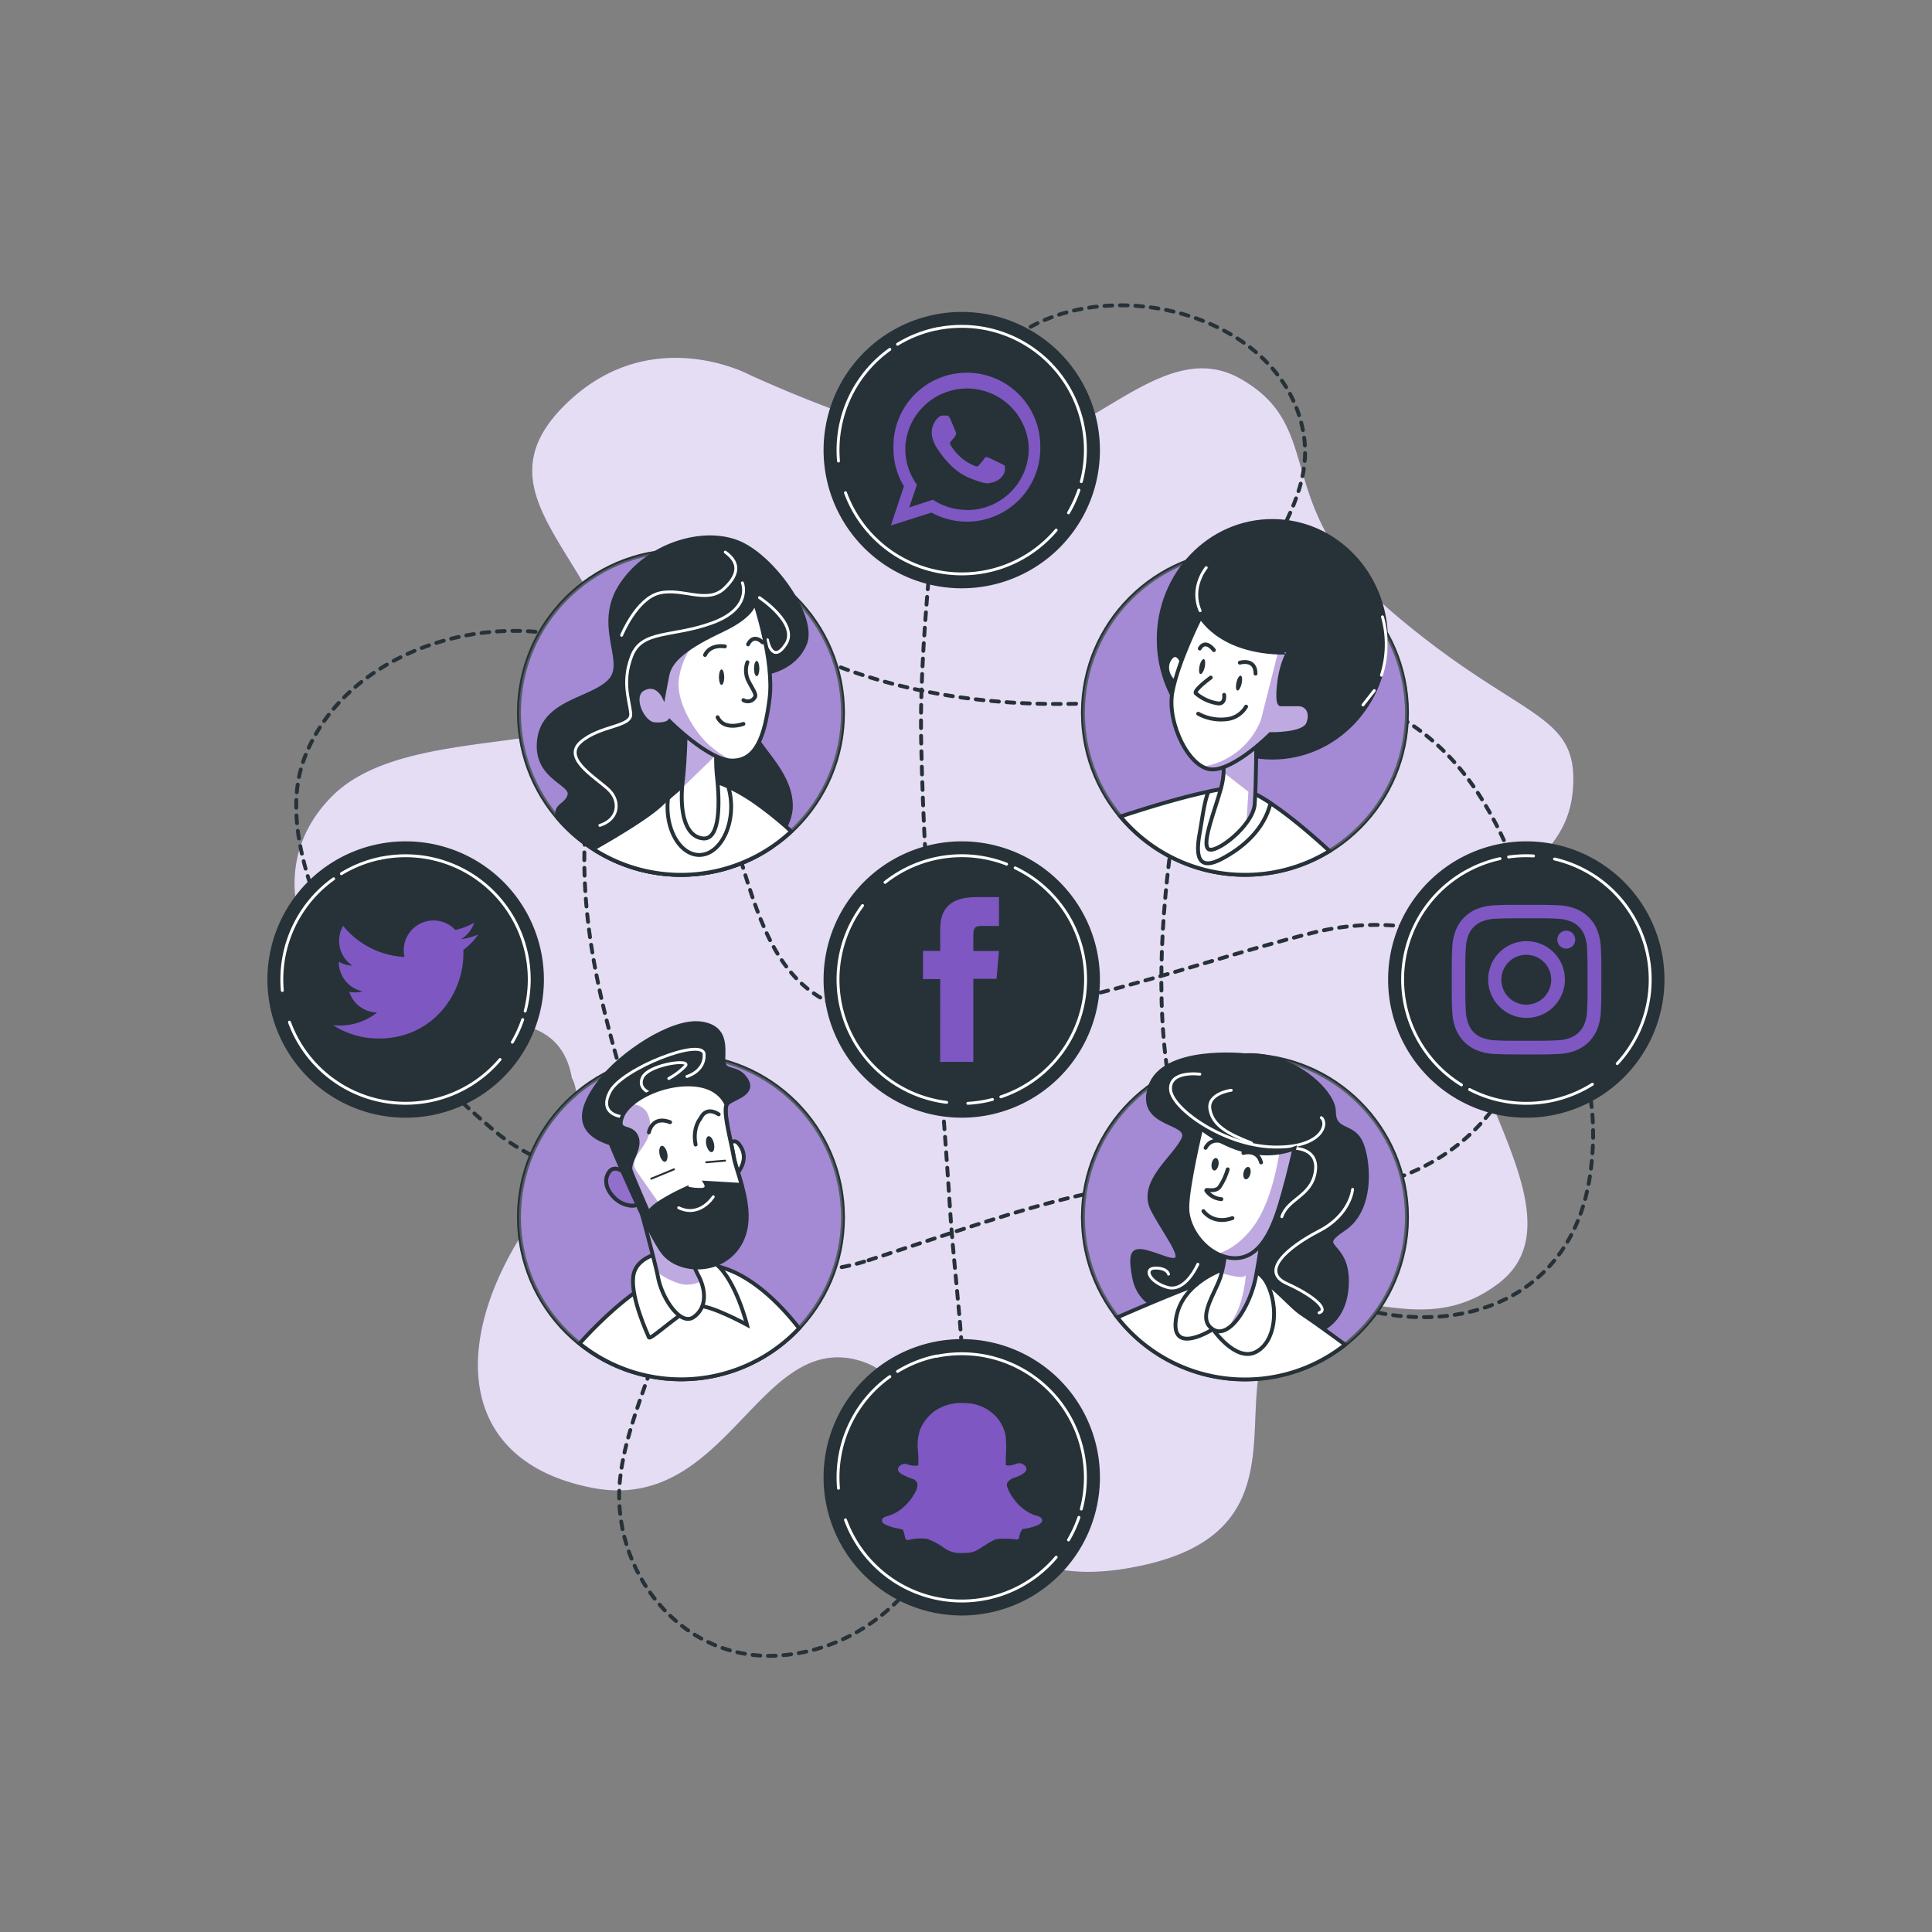
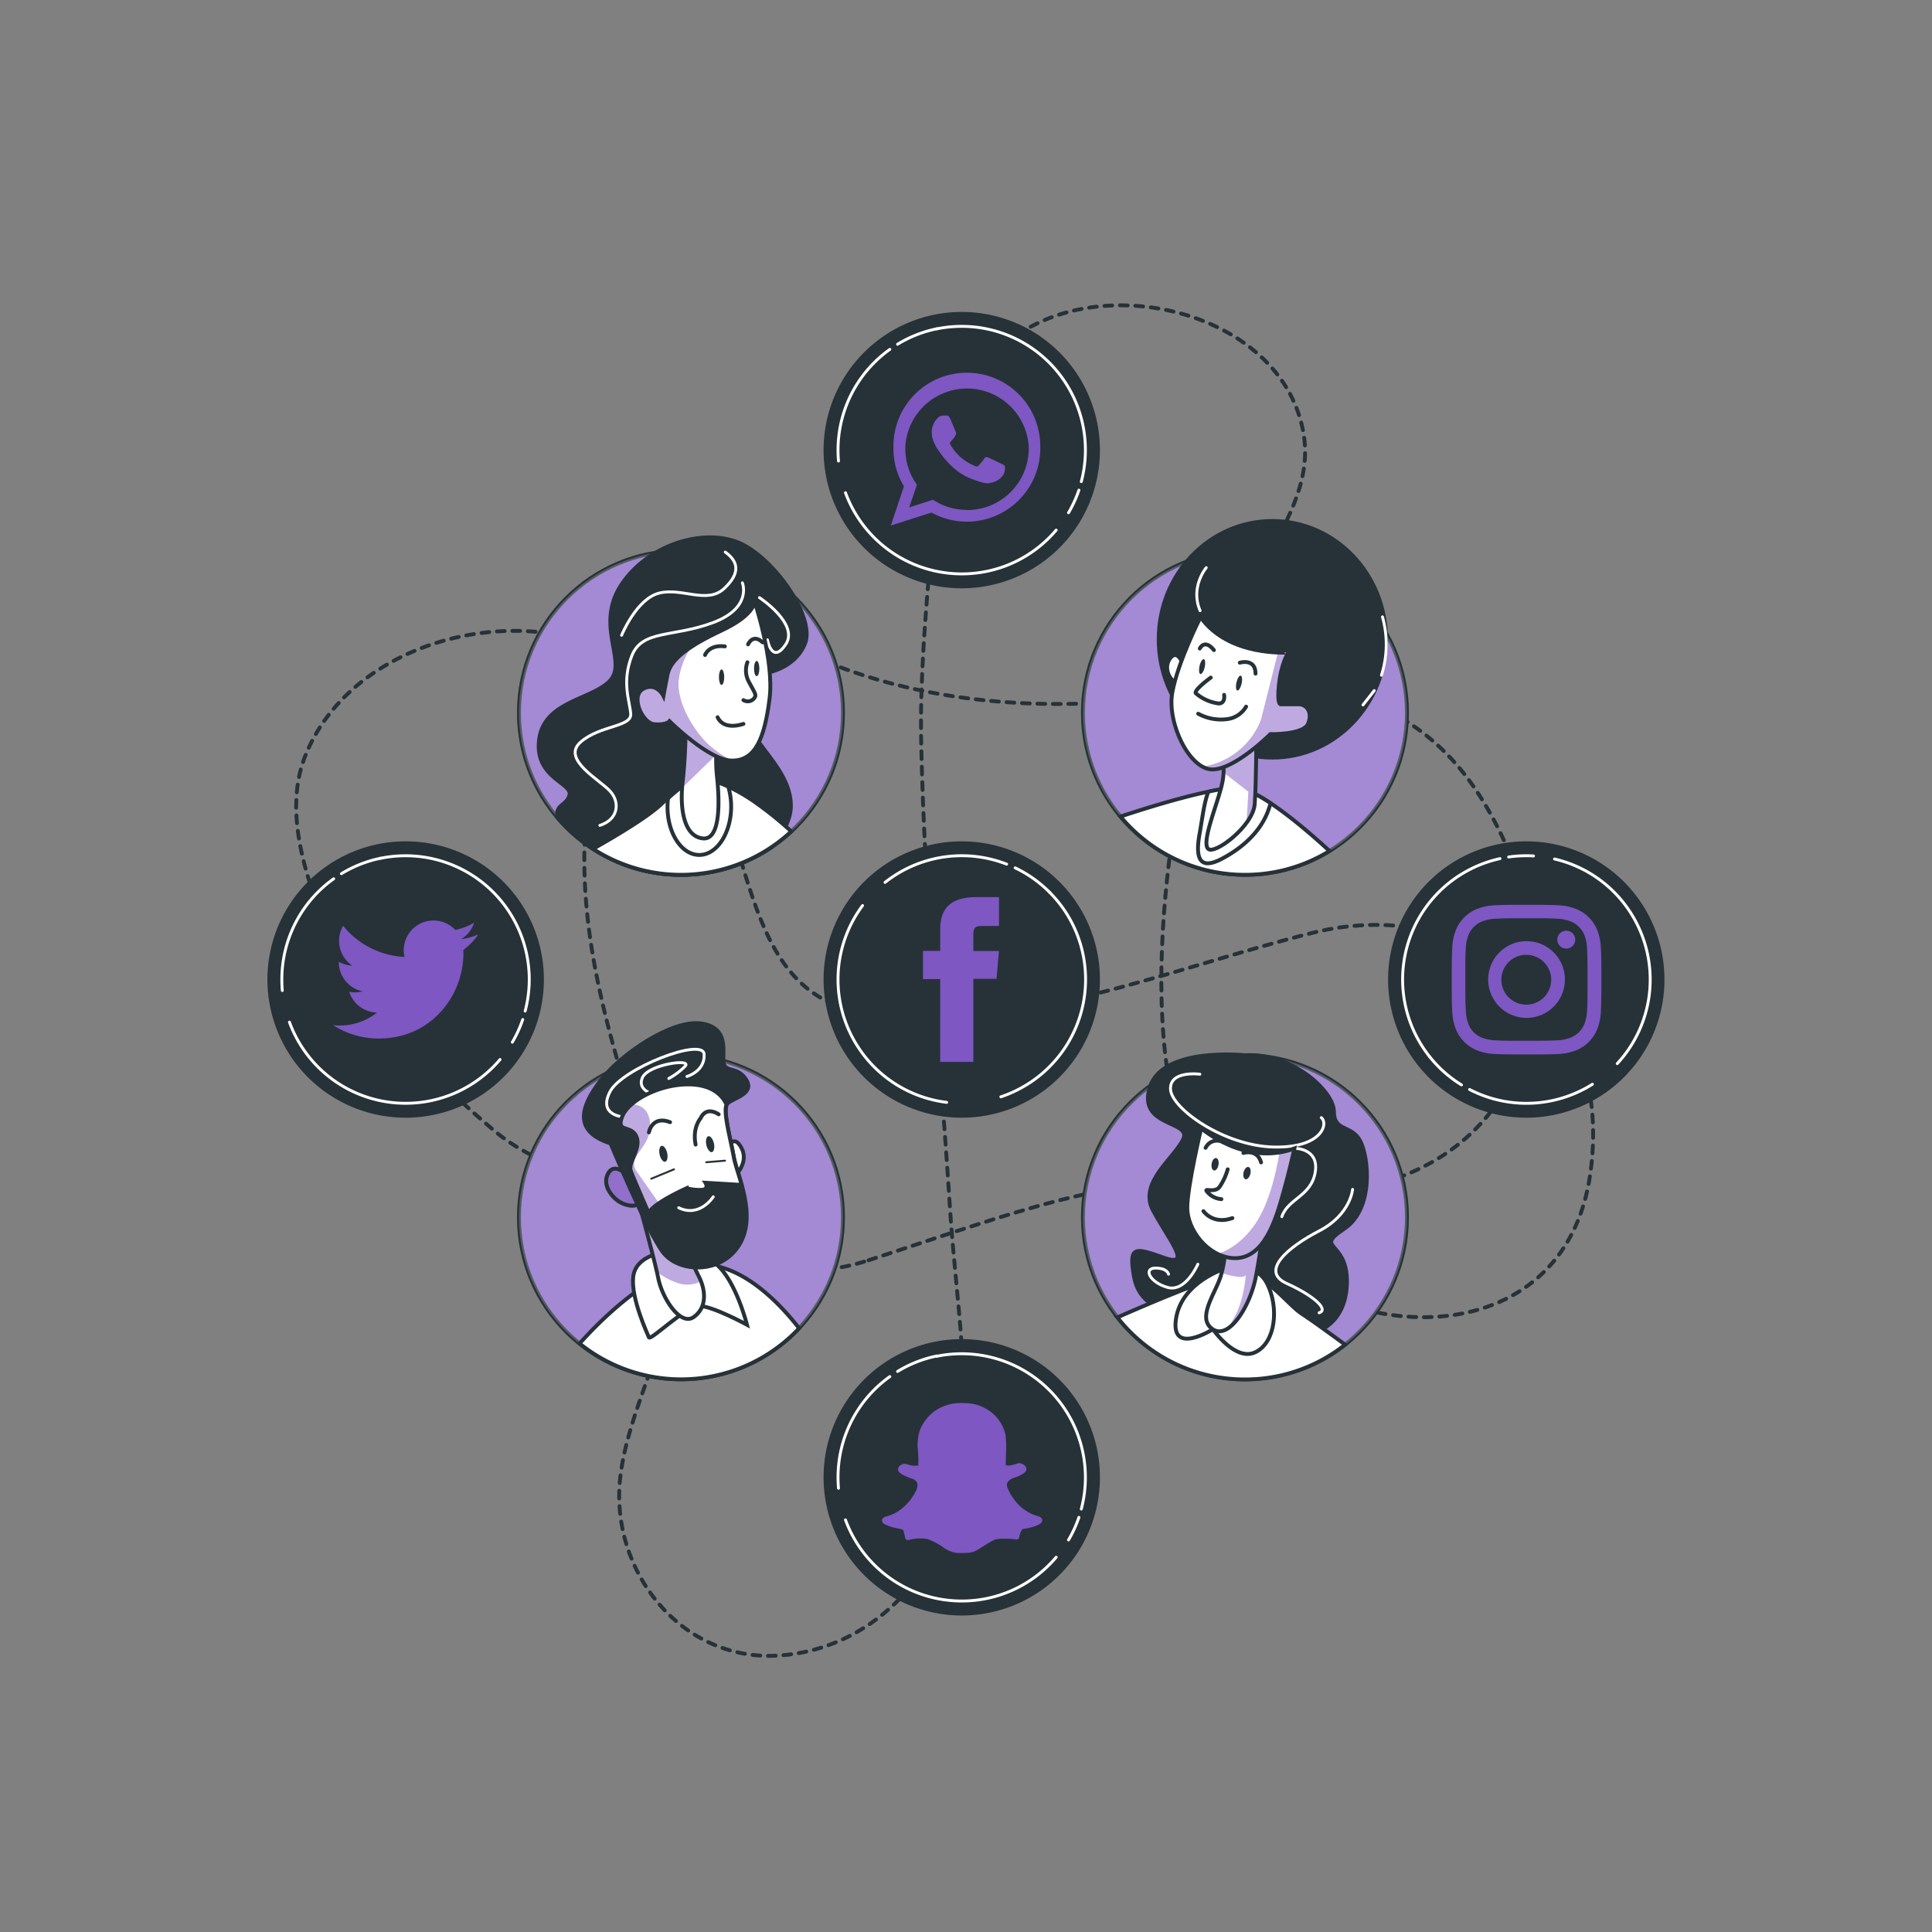
<svg xmlns="http://www.w3.org/2000/svg" class="animated" id="freepik_stories-social-media" viewBox="0 0 500 500" version="1.1">
  <rect x="0" y="0" width="500" height="500" fill="#808080" stroke="none" />
  <g id="freepik--background-simple--inject-1--inject-2" class="animable" style="transform-origin: 241.702px 249.701px;">
-     <path d="M194,97s-26-14-48,8,6,37,14,66-52,13-74,35-2.07,53,13,57.5,45-7.5,49,15.5c0,0,7,10-12,39s-18,60,17,67,43-40,69-33,19,62,69,54,24.78-45.51,39.89-62.26S366,349,388,332s-13-54-10-79,27-27,29-48-13-18-46-46-17-48-40-61-44,26-74,18A339,339,0,0,1,194,97Z" style="fill: #7E57C2; transform-origin: 241.702px 249.701px;" id="elygsutyv9p5m" class="animable" />
    <g id="el5hlmxmhwymm">
-       <path d="M194,97s-26-14-48,8,6,37,14,66-52,13-74,35-2.07,53,13,57.5,45-7.5,49,15.5c0,0,7,10-12,39s-18,60,17,67,43-40,69-33,19,62,69,54,24.78-45.51,39.89-62.26S366,349,388,332s-13-54-10-79,27-27,29-48-13-18-46-46-17-48-40-61-44,26-74,18A339,339,0,0,1,194,97Z" style="fill: rgb(255, 255, 255); opacity: 0.8; transform-origin: 241.702px 249.701px;" class="animable" id="eliuj36kmwc8" />
-     </g>
+       </g>
  </g>
  <g id="freepik--Paths--inject-1--inject-2" class="animable" style="transform-origin: 244.477px 253.776px;">
    <path d="M224.79,326.15c34.85-11.38,57.21-20,82.66-20.3,0,0,36.25,4.67,51.25,0,43.86-13.68,47.68-63.5,24-100.28-24.52-38.09-68.65-27.22-68.65-27.22-52.82,9.7-88.06-1-106.49-9.91-14.77-7.12-32.62-4.47-44,7.31a26,26,0,0,0-5.89,8.95c-16.21,44.39,2.46,87.77,9.12,114.26C169.25,308.78,189.93,337.53,224.79,326.15Z" style="fill: none; stroke: rgb(38, 50, 56); stroke-linecap: round; stroke-linejoin: round; stroke-dasharray: 2; transform-origin: 274.17px 246.645px;" id="el5kplrzd7g4" class="animable" />
    <path d="M240.93,142.52c-1.41,16.62-2.89,33.47-2.52,50.08.87,40.24,4.91,80.35,7.47,120.5,1.53,23.93,6.26,49.22,1.44,73-4.51,22.29-22.26,40.69-45.51,42.34-25.59,1.82-44.08-22.07-41.29-46.1,2.09-18,12.91-34.63,13.55-52.77.85-24.42-27.69-21.27-46.24-37C106,274.09,84.45,249.52,78.11,220.88c-1.83-8.23-2.3-17,.75-24.91,13.81-35.72,72.43-44.69,95.21-14.33,23.47,31.3,14.22,76.82,52.63,81.09s76.11-12.09,113.1-21.34,78.24,13.52,71.84,61.88-66.15,47-93.89,13.52S302.81,215.07,308.5,188c3.13-14.84,11.17-28.16,18.22-41.4,5.55-10.44,12.55-21.34,10.75-33.67-5.31-36.35-66-46.63-84.45-15.26C253,97.71,243.63,110.6,240.93,142.52Z" style="fill: none; stroke: rgb(38, 50, 56); stroke-linecap: round; stroke-linejoin: round; stroke-dasharray: 2, 2; transform-origin: 244.477px 253.776px;" id="elpw24ymp6opl" class="animable" />
  </g>
  <g id="freepik--Facebook--inject-1--inject-2" class="animable" style="transform-origin: 248.9px 253.5px;">
    <path d="M248.9,288.76h0a35.26,35.26,0,0,1-35.26-35.26h0a35.26,35.26,0,0,1,35.26-35.26h0a35.26,35.26,0,0,1,35.26,35.26h0A35.26,35.26,0,0,1,248.9,288.76Z" style="fill: rgb(38, 50, 56); stroke: rgb(38, 50, 56); stroke-miterlimit: 10; transform-origin: 248.9px 253.5px;" id="el53x66u98byk" class="animable" />
    <path d="M243.31,274.81h8.59V253.32h6l.63-7.2H251.9V242c0-1.69.34-2.36,2-2.36h4.64v-7.47h-5.94c-6.39,0-9.27,2.81-9.27,8.19v5.74h-4.46v7.29h4.46Z" style="fill: #7E57C2; transform-origin: 248.705px 253.49px;" id="elpvdyvc3rtqo" class="animable" />
    <path d="M262.72,224.6a32,32,0,0,1,8.9,6.31" style="fill: none; stroke: rgb(255, 255, 255); stroke-linecap: round; stroke-linejoin: round; stroke-width: 0.75px; transform-origin: 267.17px 227.755px;" id="elx4rslp4c6em" class="animable" />
    <path d="M229.05,228.36c.73-.58,1.5-1.13,2.3-1.66h0a32,32,0,0,1,29.16-3.06" style="fill: none; stroke: rgb(255, 255, 255); stroke-linecap: round; stroke-linejoin: round; stroke-width: 0.75px; transform-origin: 244.78px 224.91px;" id="el64s30iips7s" class="animable" />
    <path d="M245,285.29a32,32,0,0,1-22.88-14.24h0a32,32,0,0,1,1.11-36.69" style="fill: none; stroke: rgb(255, 255, 255); stroke-linecap: round; stroke-linejoin: round; stroke-width: 0.75px; transform-origin: 230.938px 259.825px;" id="el03a4y3p0bo7" class="animable" />
-     <path d="M256.84,284.54a31.55,31.55,0,0,1-6.37,1" style="fill: none; stroke: rgb(255, 255, 255); stroke-linecap: round; stroke-linejoin: round; stroke-width: 0.75px; transform-origin: 253.655px 285.04px;" id="elwxn41cgv0pg" class="animable" />
    <path d="M271.62,230.91a33.15,33.15,0,0,1,4.08,5h0a32,32,0,0,1-9.25,44.35h0a32.41,32.41,0,0,1-7.43,3.6" style="fill: none; stroke: rgb(255, 255, 255); stroke-linecap: round; stroke-linejoin: round; stroke-width: 0.75px; transform-origin: 269.984px 257.385px;" id="eloc55qmbhxsk" class="animable" />
  </g>
  <g id="freepik--Instagram--inject-1--inject-2" class="animable" style="transform-origin: 395px 253.5px;">
    <path d="M395,288.76h0a35.26,35.26,0,0,1-35.26-35.26h0A35.26,35.26,0,0,1,395,218.24h0a35.26,35.26,0,0,1,35.26,35.26h0A35.26,35.26,0,0,1,395,288.76Z" style="fill: rgb(38, 50, 56); stroke: rgb(38, 50, 56); stroke-miterlimit: 10; transform-origin: 395px 253.5px;" id="el0uqtlb1gajz" class="animable" />
    <path d="M378.23,280.77a31.87,31.87,0,0,1-8.18-7.22" style="fill: none; stroke: rgb(255, 255, 255); stroke-linecap: round; stroke-linejoin: round; stroke-width: 0.75px; transform-origin: 374.14px 277.16px;" id="elcjsk6s723sr" class="animable" />
    <path d="M412.11,280.6c-.8.5-1.62,1-2.47,1.41h0a32,32,0,0,1-29.31-.05" style="fill: none; stroke: rgb(255, 255, 255); stroke-linecap: round; stroke-linejoin: round; stroke-width: 0.75px; transform-origin: 396.22px 283.069px;" id="el40zdz87tb36" class="animable" />
    <path d="M402.31,222.31a31.94,31.94,0,0,1,21.23,16.59h0a32,32,0,0,1-5,36.36" style="fill: none; stroke: rgb(255, 255, 255); stroke-linecap: round; stroke-linejoin: round; stroke-width: 0.75px; transform-origin: 414.69px 248.785px;" id="el0fh59zco5i8" class="animable" />
    <path d="M390.43,221.79a31.64,31.64,0,0,1,6.44-.27" style="fill: none; stroke: rgb(255, 255, 255); stroke-linecap: round; stroke-linejoin: round; stroke-width: 0.75px; transform-origin: 393.65px 221.626px;" id="elhfmhw8mp9wf" class="animable" />
    <path d="M370.05,273.55a32.5,32.5,0,0,1-3.52-5.44h0A32,32,0,0,1,380.43,225h0a32.18,32.18,0,0,1,7.77-2.79" style="fill: none; stroke: rgb(255, 255, 255); stroke-linecap: round; stroke-linejoin: round; stroke-width: 0.75px; transform-origin: 375.598px 247.88px;" id="elmyb6m32jou" class="animable" />
    <path d="M395,237.65c5.17,0,5.78,0,7.82.11a10.66,10.66,0,0,1,3.59.67,6.46,6.46,0,0,1,3.67,3.67,10.67,10.67,0,0,1,.66,3.59c.09,2,.11,2.65.11,7.81s0,5.77-.11,7.81a10.67,10.67,0,0,1-.66,3.59,6.38,6.38,0,0,1-3.67,3.67,10.66,10.66,0,0,1-3.59.67c-2,.09-2.65.11-7.82.11s-5.77,0-7.81-.11a10.66,10.66,0,0,1-3.59-.67,6.09,6.09,0,0,1-2.22-1.44A5.94,5.94,0,0,1,380,264.9a10.67,10.67,0,0,1-.66-3.59c-.1-2-.12-2.65-.12-7.81s0-5.77.12-7.81a10.67,10.67,0,0,1,.66-3.59,5.9,5.9,0,0,1,1.45-2.22,6,6,0,0,1,2.22-1.45,10.66,10.66,0,0,1,3.59-.67c2-.09,2.65-.11,7.81-.11m0-3.48c-5.25,0-5.9,0-8,.11a14.26,14.26,0,0,0-4.69.9,9.57,9.57,0,0,0-3.42,2.23,9.43,9.43,0,0,0-2.23,3.43,14,14,0,0,0-.9,4.69c-.1,2.06-.12,2.72-.12,8s0,5.91.12,8a14.07,14.07,0,0,0,.9,4.7,9.91,9.91,0,0,0,5.65,5.65,14.26,14.26,0,0,0,4.69.9c2.07.09,2.72.11,8,.11s5.91,0,8-.11a14.32,14.32,0,0,0,4.69-.9,9.91,9.91,0,0,0,5.65-5.65,14.07,14.07,0,0,0,.9-4.7c.1-2.06.12-2.72.12-8s0-5.91-.12-8a14,14,0,0,0-.9-4.69,9.43,9.43,0,0,0-2.23-3.43,9.57,9.57,0,0,0-3.42-2.23,14.32,14.32,0,0,0-4.69-.9c-2.07-.09-2.73-.11-8-.11" style="fill: #7E57C2; transform-origin: 395.07px 253.53px;" id="elc5oihcublor" class="animable" />
    <path d="M395,243.57A9.93,9.93,0,1,0,405,253.5a9.93,9.93,0,0,0-9.93-9.93M395,260a6.45,6.45,0,1,1,6.45-6.45A6.44,6.44,0,0,1,395,260" style="fill: #7E57C2; transform-origin: 395.07px 253.5px;" id="elq0sqsymxim" class="animable" />
    <path d="M407.67,243.18a2.32,2.32,0,1,1-2.32-2.32,2.32,2.32,0,0,1,2.32,2.32" style="fill: #7E57C2; transform-origin: 405.35px 243.18px;" id="elv7thracaraj" class="animable" />
  </g>
  <g id="freepik--Snapchat--inject-1--inject-2" class="animable" style="transform-origin: 248.9px 382.325px;">
    <path d="M248.9,417.59h0a35.26,35.26,0,0,1-35.26-35.26h0a35.27,35.27,0,0,1,35.26-35.27h0a35.27,35.27,0,0,1,35.26,35.27h0A35.26,35.26,0,0,1,248.9,417.59Z" style="fill: rgb(38, 50, 56); stroke: rgb(38, 50, 56); stroke-miterlimit: 10; transform-origin: 248.9px 382.325px;" id="elkro3ol31o4e" class="animable" />
    <path d="M232.29,354.93a31.77,31.77,0,0,1,10.15-4" style="fill: none; stroke: rgb(255, 255, 255); stroke-linecap: round; stroke-linejoin: round; stroke-width: 0.75px; transform-origin: 237.365px 352.93px;" id="elm9om7fojtx" class="animable" />
    <path d="M217,385.16c-.08-.93-.12-1.88-.12-2.83h0a32,32,0,0,1,13.41-26.07" style="fill: none; stroke: rgb(255, 255, 255); stroke-linecap: round; stroke-linejoin: round; stroke-width: 0.75px; transform-origin: 223.585px 370.71px;" id="elkjmrgsl2c2j" class="animable" />
    <path d="M273.34,403a31.92,31.92,0,0,1-24.44,11.34h0a32.05,32.05,0,0,1-30.09-21" style="fill: none; stroke: rgb(255, 255, 255); stroke-linecap: round; stroke-linejoin: round; stroke-width: 0.75px; transform-origin: 246.075px 403.84px;" id="el78h3lcm2iz4" class="animable" />
    <path d="M279.22,392.69a32,32,0,0,1-2.69,5.85" style="fill: none; stroke: rgb(255, 255, 255); stroke-linecap: round; stroke-linejoin: round; stroke-width: 0.75px; transform-origin: 277.875px 395.615px;" id="el7v1efyxefwd" class="animable" />
    <path d="M242.44,351a32,32,0,0,1,6.46-.65h0a32,32,0,0,1,32,32h0a32.09,32.09,0,0,1-1.06,8.19" style="fill: none; stroke: rgb(255, 255, 255); stroke-linecap: round; stroke-linejoin: round; stroke-width: 0.75px; transform-origin: 261.67px 370.445px;" id="el0ous4qn8yvrm" class="animable" />
    <path d="M269.33,392.68h0l0,0h0a5.19,5.19,0,0,0-1.33-.48s0,0,0,0a11.38,11.38,0,0,1-5.43-4,12.27,12.27,0,0,1-1.86-3.25h0a1.58,1.58,0,0,1,.07-1.39,0,0,0,0,0,0,0,3.84,3.84,0,0,1,1.87-1.19h0a7.35,7.35,0,0,0,2.53-1.3h0a1.74,1.74,0,0,0,.36-.47.76.76,0,0,0,.06-.18,1,1,0,0,0-.05-.66h0a2,2,0,0,0-.88-.84h0a1.81,1.81,0,0,0-1.52-.13h0a9.91,9.91,0,0,1-1.34.39h0a3.2,3.2,0,0,1-1.52,0c0-.06,0-.18,0-.34h0c0-.92.05-1.86.06-2.85h0a26.12,26.12,0,0,0-.12-4.58v0a10.18,10.18,0,0,0-4.29-6.36,10.78,10.78,0,0,0-5.25-1.87h0c-.64-.06-1.26-.08-1.89-.08a11.74,11.74,0,0,0-7.17,2.28,11.59,11.59,0,0,0-3.5,4.56h0a13,13,0,0,0-.57,5.57h0a25.19,25.19,0,0,1,.09,3.66.45.45,0,0,1,0,.08,5.22,5.22,0,0,1-1.8,0h0c-.42-.07-.87-.24-1.38-.38h0a1.65,1.65,0,0,0-1.34.3h0s0,0,0,0a1.39,1.39,0,0,0-.74,1.1.41.41,0,0,0,0,.11h0a1.36,1.36,0,0,0,.46.75c.2.16.37.27.47.35l0,0a14,14,0,0,0,2.83,1.23h0a2,2,0,0,1,1.26,1.2,3.43,3.43,0,0,1-.49,2.17h0a13.37,13.37,0,0,1-4.3,4.91,10.22,10.22,0,0,1-3.15,1.44l0,0a1.84,1.84,0,0,0-1.12.65l-.06.13a1,1,0,0,0,.19.88,1.39,1.39,0,0,0,.47.37h0a10.94,10.94,0,0,0,2.92,1h0a9.88,9.88,0,0,1,1.82.45s.07.21.19.5c.17.51.25,1.12.44,1.76a.53.53,0,0,0,.39.35,1,1,0,0,0,.7-.05h.06a11.41,11.41,0,0,1,4.6-.17h0a18.7,18.7,0,0,1,4.32,2.34h0a7.05,7.05,0,0,0,3.45,1.26h0a23.56,23.56,0,0,0,2.92-.06h0a5.44,5.44,0,0,0,2.3-.79l0,0c1.56-.89,2.94-1.95,4.46-2.62h0a7.15,7.15,0,0,1,1.79-.21h0a23.88,23.88,0,0,1,3.78.19h.12a.7.7,0,0,0,.43-.24.58.58,0,0,0,.14-.27c0-.12.07-.18,0-.08a.31.31,0,0,0,0-.1,5.23,5.23,0,0,1,.72-1.86,1.14,1.14,0,0,1,.78-.24h.07a13.76,13.76,0,0,0,3-.84h0a2.66,2.66,0,0,0,1.22-.82h0a.84.84,0,0,0-.26-1.22Z" style="fill: #7E57C2; fill-rule: evenodd; transform-origin: 248.994px 382.509px;" id="elzedb50epbvm" class="animable" />
  </g>
  <g id="freepik--Twitter--inject-1--inject-2" class="animable" style="transform-origin: 104.985px 253.5px;">
    <path d="M105,288.76h0A35.26,35.26,0,0,1,69.71,253.5h0A35.26,35.26,0,0,1,105,218.24h0a35.26,35.26,0,0,1,35.26,35.26h0A35.26,35.26,0,0,1,105,288.76Z" style="fill: rgb(38, 50, 56); stroke: rgb(38, 50, 56); stroke-miterlimit: 10; transform-origin: 104.985px 253.5px;" id="el2y9vj0peize" class="animable" />
    <path d="M88.36,226.11a31.7,31.7,0,0,1,10.15-4" style="fill: none; stroke: rgb(255, 255, 255); stroke-linecap: round; stroke-linejoin: round; stroke-width: 0.75px; transform-origin: 93.435px 224.11px;" id="elbsamjuw1718" class="animable" />
    <path d="M73.06,256.34c-.08-.94-.12-1.88-.12-2.84h0a32,32,0,0,1,13.41-26.07" style="fill: none; stroke: rgb(255, 255, 255); stroke-linecap: round; stroke-linejoin: round; stroke-width: 0.75px; transform-origin: 79.645px 241.885px;" id="elaim0u6np7uv" class="animable" />
    <path d="M129.41,274.2A32,32,0,0,1,105,285.53h0a32,32,0,0,1-30.09-21" style="fill: none; stroke: rgb(255, 255, 255); stroke-linecap: round; stroke-linejoin: round; stroke-width: 0.75px; transform-origin: 102.16px 275.03px;" id="elz2lt5u2ukde" class="animable" />
    <path d="M135.28,263.86a31.14,31.14,0,0,1-2.69,5.86" style="fill: none; stroke: rgb(255, 255, 255); stroke-linecap: round; stroke-linejoin: round; stroke-width: 0.75px; transform-origin: 133.935px 266.79px;" id="elccnzykm2h8" class="animable" />
    <path d="M98.51,222.12a32,32,0,0,1,6.46-.65h0a32,32,0,0,1,32,32h0a32,32,0,0,1-1.06,8.19" style="fill: none; stroke: rgb(255, 255, 255); stroke-linecap: round; stroke-linejoin: round; stroke-width: 0.75px; transform-origin: 117.74px 241.565px;" id="elr5inr4kbnv" class="animable" />
    <path d="M86.18,265.3A21.79,21.79,0,0,0,98,268.77c14.31,0,22.39-12.09,21.91-22.93a15.83,15.83,0,0,0,3.84-4,15.64,15.64,0,0,1-4.42,1.21,7.68,7.68,0,0,0,3.38-4.26,15.65,15.65,0,0,1-4.89,1.87,7.71,7.71,0,0,0-13.14,7,21.85,21.85,0,0,1-15.88-8.06,7.73,7.73,0,0,0,2.38,10.3,7.66,7.66,0,0,1-3.49-1,7.71,7.71,0,0,0,6.18,7.66,7.8,7.8,0,0,1-3.48.13,7.71,7.71,0,0,0,7.2,5.35A15.46,15.46,0,0,1,86.18,265.3Z" style="fill: #7E57C2; transform-origin: 104.965px 253.496px;" id="elm8t3rrsp7n" class="animable" />
  </g>
  <g id="freepik--Whatsapp--inject-1--inject-2" class="animable" style="transform-origin: 248.9px 116.49px;">
    <path d="M248.9,151.75h0a35.26,35.26,0,0,1-35.26-35.26h0A35.26,35.26,0,0,1,248.9,81.23h0a35.26,35.26,0,0,1,35.26,35.26h0A35.26,35.26,0,0,1,248.9,151.75Z" style="fill: rgb(38, 50, 56); stroke: rgb(38, 50, 56); stroke-miterlimit: 10; transform-origin: 248.9px 116.49px;" id="elvmxorivv8sm" class="animable" />
    <path d="M269.22,115.63a19,19,0,0,0-38-.34c0,.27,0,.55,0,.82a18.77,18.77,0,0,0,2.72,9.74L230.55,136l10.52-3.35a19,19,0,0,0,28.16-16.5C269.23,116,269.23,115.79,269.22,115.63Zm-19,16.33a15.84,15.84,0,0,1-8.78-2.63l-6.14,2,2-5.89a15.68,15.68,0,0,1-3-9.29c0-.51,0-1,.08-1.53a16,16,0,0,1,31.8.3q.06.62.06,1.23A15.93,15.93,0,0,1,250.24,132Z" style="fill: #7E57C2; fill-rule: evenodd; transform-origin: 249.89px 116.233px;" id="ellz14g6y2app" class="animable" />
    <path d="M258.94,119.92c-.47-.23-2.75-1.35-3.18-1.5s-.74-.23-1,.23-1.21,1.5-1.47,1.8-.55.35-1,.12a12.51,12.51,0,0,1-3.74-2.3,13.55,13.55,0,0,1-2.59-3.19c-.26-.46,0-.71.21-.94s.46-.54.7-.81l.17-.22c.1-.17.18-.33.29-.55a.85.85,0,0,0,0-.81c-.12-.23-1-2.51-1.44-3.43s-.78-.77-1-.77-.58,0-.89,0a1.71,1.71,0,0,0-1.25.58,5.18,5.18,0,0,0-1.62,3.85,5.6,5.6,0,0,0,.24,1.58,10.35,10.35,0,0,0,1.66,3.2c.23.3,3.22,5.12,8,7s4.73,1.22,5.59,1.14a4.67,4.67,0,0,0,3.14-2.19,3.78,3.78,0,0,0,.27-2.2C259.72,120.27,259.41,120.15,258.94,119.92Z" style="fill: #7E57C2; fill-rule: evenodd; transform-origin: 250.609px 116.309px;" id="elchsdwaklxva" class="animable" />
    <path d="M232.29,89.09a31.77,31.77,0,0,1,10.15-4" style="fill: none; stroke: rgb(255, 255, 255); stroke-linecap: round; stroke-linejoin: round; stroke-width: 0.75px; transform-origin: 237.365px 87.09px;" id="elon7syco918c" class="animable" />
    <path d="M217,119.32c-.08-.93-.12-1.88-.12-2.83h0a32,32,0,0,1,13.41-26.07" style="fill: none; stroke: rgb(255, 255, 255); stroke-linecap: round; stroke-linejoin: round; stroke-width: 0.75px; transform-origin: 223.585px 104.87px;" id="ella46q9jb21c" class="animable" />
    <path d="M273.34,137.19a31.94,31.94,0,0,1-24.44,11.33h0a32.05,32.05,0,0,1-30.09-21" style="fill: none; stroke: rgb(255, 255, 255); stroke-linecap: round; stroke-linejoin: round; stroke-width: 0.75px; transform-origin: 246.075px 138.02px;" id="el26c75iubj3o" class="animable" />
    <path d="M279.22,126.85a32.4,32.4,0,0,1-2.69,5.86" style="fill: none; stroke: rgb(255, 255, 255); stroke-linecap: round; stroke-linejoin: round; stroke-width: 0.75px; transform-origin: 277.875px 129.78px;" id="elltpa3321bqa" class="animable" />
    <path d="M242.44,85.11a32,32,0,0,1,6.46-.65h0a32,32,0,0,1,32,32h0a32.09,32.09,0,0,1-1.06,8.19" style="fill: none; stroke: rgb(255, 255, 255); stroke-linecap: round; stroke-linejoin: round; stroke-width: 0.75px; transform-origin: 261.67px 104.555px;" id="elpmcj1rtnuk" class="animable" />
  </g>
  <g id="freepik--character-4--inject-1--inject-2" class="animable" style="transform-origin: 322.19px 314.943px;">
    <circle cx="322.19" cy="315.03" r="41.93" style="fill: #7E57C2; stroke: rgb(38, 50, 56); stroke-miterlimit: 10; transform-origin: 322.19px 315.03px;" id="ellfruny4qvsp" class="animable" />
    <g id="el9rb604wtf9">
      <circle cx="322.19" cy="315.03" r="41.93" style="fill: rgb(255, 255, 255); stroke: rgb(38, 50, 56); stroke-miterlimit: 10; opacity: 0.3; transform-origin: 322.19px 315.03px;" class="animable" id="elawypnwj0xvj" />
    </g>
    <path d="M322.19,273.1s-21.21-2.3-24.59,8.19,10.88,8.63,8.63,13.5S294.6,306,298.35,313.16s10.5,15,3,12.38-9.37-3.38-7.87,4.87,9.37,10.5,22.12,9.37,11.62,4.88,18.74,5.63,14.25-3.38,14.25-13.88-8.62-8.24-.75-13.49,6.38-18.75,4.13-22.87-6.75-2.25-6.75-7.5S334.4,272.4,322.19,273.1Z" style="fill: rgb(38, 50, 56); stroke: rgb(38, 50, 56); stroke-miterlimit: 10; transform-origin: 323.384px 309.191px;" id="elh2xzlya0dy" class="animable" />
    <path d="M310.52,278s-7.85-1.05-7.59,3.92,13.88,14.66,26.71,14.93,14.13-6.29,12.3-7.6" style="fill: none; stroke: rgb(255, 255, 255); stroke-linecap: round; stroke-linejoin: round; stroke-width: 0.75px; transform-origin: 322.764px 287.383px;" id="eljdxkbv2skg" class="animable" />
-     <path d="M318.64,282.16s-6.28.78-5.5,5,4.71,6.28,10.74,8.64" style="fill: none; stroke: rgb(255, 255, 255); stroke-linecap: round; stroke-linejoin: round; stroke-width: 0.75px; transform-origin: 318.476px 288.98px;" id="eldqddjt4fbls" class="animable" />
    <path d="M350.05,307.81s-.52,6.55-8.63,10.74S326,329,333,332.16s11,6.8,8.38,7.59" style="fill: none; stroke: rgb(255, 255, 255); stroke-linecap: round; stroke-linejoin: round; stroke-width: 0.75px; transform-origin: 340.119px 323.78px;" id="elrvljmhek239" class="animable" />
    <path d="M310,327.18s-3.14,7.33-7.85,6-6.29-5-3.14-5,3.4,1.57,3.4,1.57" style="fill: none; stroke: rgb(255, 255, 255); stroke-linecap: round; stroke-linejoin: round; stroke-width: 0.75px; transform-origin: 303.686px 330.261px;" id="ele3p05cu5mri" class="animable" />
    <path d="M335,297.18s6.43-.1,5.38,6.18-7.07,6.81-8.64,11.52" style="fill: none; stroke: rgb(255, 255, 255); stroke-linecap: round; stroke-linejoin: round; stroke-width: 0.75px; transform-origin: 336.118px 306.03px;" id="el42hjtkmcfh7" class="animable" />
    <path d="M322.19,357a41.71,41.71,0,0,0,25.93-9c-2.94-2.17-8.18-6-11.23-8-4.41-2.94-10.29-12.09-18.14-10.46-6.3,1.32-23.16,8.58-29.58,11.4A41.88,41.88,0,0,0,322.19,357Z" style="fill: rgb(255, 255, 255); stroke: rgb(38, 50, 56); stroke-miterlimit: 10; transform-origin: 318.645px 343.174px;" id="el23t2panczvh" class="animable" />
    <path d="M317.47,328.16s-11.62,3.37-13.12,13.12,9.56,2.72,9.56,2.72,5.81,8.53,11.06,5.91,6-11.63,3-17.63S317.47,328.16,317.47,328.16Z" style="fill: rgb(255, 255, 255); stroke: rgb(38, 50, 56); stroke-miterlimit: 10; transform-origin: 316.967px 339.145px;" id="elpz9dfh81t6h" class="animable" />
    <path d="M317.16,321a30.85,30.85,0,0,1-1.29,9.44c-1.47,4.53-6.26,10.77-2,13.57s9.72-6.11,11.14-13.59S327.46,314,327.46,314Z" style="fill: rgb(255, 255, 255); transform-origin: 319.803px 329.269px;" id="el8d7fzqpv9ta" class="animable" />
    <g style="clip-path: url(&quot;#freepik--clip-path--inject-1--inject-2&quot;); transform-origin: 321.805px 328.91px;" id="elujt0hlanbrn" class="animable">
      <g id="elt6ljxbqrzn">
        <path d="M316.17,329.44a18.81,18.81,0,0,0,4.25,1c1.3.15,1.82-.13,2-.46-.16,1.87-.77,7-2.9,10.78-.65,1.16-1.18,2.14-1.6,3,3.16-2.13,6.11-8.07,7.11-13.31,1.42-7.47,2.41-16.39,2.41-16.39l-10.3,7A31.86,31.86,0,0,1,316.17,329.44Z" style="fill: #7E57C2; opacity: 0.5; mix-blend-mode: multiply; transform-origin: 321.805px 328.91px;" class="animable" id="elnkj8t7o31h" />
      </g>
    </g>
    <path d="M317.16,321a30.85,30.85,0,0,1-1.29,9.44c-1.47,4.53-6.26,10.77-2,13.57s9.72-6.11,11.14-13.59S327.46,314,327.46,314Z" style="fill: none; stroke: rgb(38, 50, 56); stroke-miterlimit: 10; transform-origin: 319.803px 329.269px;" id="el8m3kbc3311g" class="animable" />
    <path d="M310.87,292s-3.6,15-3.6,20.59,5.14,12.43,11.66,13c8.32.67,11.38-10.51,13.18-16.88,1.56-5.53,2.62-10.31,2.88-11.49C322.34,302,310.87,292,310.87,292Z" style="fill: rgb(255, 255, 255); transform-origin: 321.13px 308.809px;" id="el5eri23eh9as" class="animable" />
    <g style="clip-path: url(&quot;#freepik--clip-path-2--inject-1--inject-2&quot;); transform-origin: 325.065px 311.379px;" id="el0pvrnn1c7f0k" class="animable">
      <g id="elkjp2z2skzhk">
        <path d="M335,297.18a19.93,19.93,0,0,1-3.89,1.05c-.59,3.81-2.4,13.18-6.55,18.94-3.52,4.89-7.29,6.66-9.43,7.3a10.69,10.69,0,0,0,3.81,1.08c8.32.67,11.38-10.51,13.18-16.88" style="fill: #7E57C2; opacity: 0.5; mix-blend-mode: multiply; transform-origin: 325.065px 311.379px;" class="animable" id="elmlhhr4yqxpd" />
      </g>
    </g>
    <path d="M310.87,292s-3.6,15-3.6,20.59,5.14,12.43,11.66,13c8.32.67,11.38-10.51,13.18-16.88,1.56-5.53,2.62-10.31,2.88-11.49C322.34,302,310.87,292,310.87,292Z" style="fill: none; stroke: rgb(38, 50, 56); stroke-miterlimit: 10; transform-origin: 321.13px 308.809px;" id="elph2exgue4" class="animable" />
    <path d="M317.73,302.62a15.68,15.68,0,0,1-2.13,4.58c-1.3,1.63-4.08.16-3.26,1.14a5.3,5.3,0,0,0,3.75,2" style="fill: none; stroke: rgb(38, 50, 56); stroke-linecap: round; stroke-linejoin: round; transform-origin: 314.961px 306.48px;" id="elryu93q93m3s" class="animable" />
    <path d="M311.44,313.44s2.45,3.6,7.51,1.8" style="fill: none; stroke: rgb(38, 50, 56); stroke-linecap: round; stroke-linejoin: round; transform-origin: 315.195px 314.592px;" id="elrpcnedxgfx" class="animable" />
    <path d="M315.35,301.46c-.15.89-.67,1.55-1.16,1.46s-.77-.87-.62-1.76.67-1.54,1.16-1.46S315.5,300.57,315.35,301.46Z" style="fill: rgb(38, 50, 56); transform-origin: 314.46px 301.311px;" id="el3igmo9qqfph" class="animable" />
    <path d="M323.59,303.81c-.22.88-.78,1.5-1.26,1.38s-.7-.92-.49-1.8.77-1.49,1.26-1.38S323.8,302.94,323.59,303.81Z" style="fill: rgb(38, 50, 56); transform-origin: 322.716px 303.601px;" id="elln9obywn3oa" class="animable" />
    <path d="M312,297.06s1.31-3.1,5.23-1.3" style="fill: none; stroke: rgb(38, 50, 56); stroke-linecap: round; stroke-linejoin: round; transform-origin: 314.615px 296.129px;" id="el090yam7na5iq" class="animable" />
    <path d="M321.79,298.39s3.6-1.14,4.58,2.45" style="fill: none; stroke: rgb(38, 50, 56); stroke-linecap: round; stroke-linejoin: round; transform-origin: 324.08px 299.529px;" id="el3gl8m7zvgmp" class="animable" />
  </g>
  <g id="freepik--character-3--inject-1--inject-2" class="animable" style="transform-origin: 176.23px 310.875px;">
    <circle cx="176.23" cy="315.03" r="41.93" style="fill: #7E57C2; stroke: rgb(38, 50, 56); stroke-miterlimit: 10; transform-origin: 176.23px 315.03px;" id="el0sd1oi3z0aeo" class="animable" />
    <g id="el71rpkuqby4p">
      <circle cx="176.23" cy="315.03" r="41.93" style="fill: rgb(255, 255, 255); stroke: rgb(38, 50, 56); stroke-miterlimit: 10; opacity: 0.3; transform-origin: 176.23px 315.03px;" class="animable" id="el0mgtuds8tyoc" />
    </g>
    <path d="M150,347.7a41.89,41.89,0,0,0,56.81-3.94c-4.72-6.08-14.39-16.5-25.15-16.5C169.72,327.26,155.54,341.51,150,347.7Z" style="fill: rgb(255, 255, 255); stroke: rgb(38, 50, 56); stroke-miterlimit: 10; transform-origin: 178.405px 342.114px;" id="el6wfq5hi2cao" class="animable" />
    <path d="M171.59,324.16s-7.11.81-7.72,6.3,3.65,14.63,4.06,15.64,9.55-8.12,13-8.12,12.39,4.87,12.39,4.87-2.84-11.38-7.92-15.65S173,322.53,171.59,324.16Z" style="fill: rgb(255, 255, 255); stroke: rgb(38, 50, 56); stroke-miterlimit: 10; transform-origin: 178.565px 334.726px;" id="elvz7n4uwl2in" class="animable" />
    <g id="elqn61buvo7fk">
      <path d="M162.24,304s-3.05-3.05-4.67-.61-.21,5.28,2,7.11,5.69,2,5.69.61S162.24,304,162.24,304Z" style="fill: #7E57C2; stroke: rgb(38, 50, 56); stroke-miterlimit: 10; opacity: 0.5; transform-origin: 161.065px 307.237px;" class="animable" id="elnetrdw1jjup" />
    </g>
    <path d="M162.24,304s-3.05-3.05-4.67-.61-.21,5.28,2,7.11,5.69,2,5.69.61S162.24,304,162.24,304Z" style="fill: none; stroke: rgb(38, 50, 56); stroke-miterlimit: 10; transform-origin: 161.065px 307.237px;" id="elxouge1jvrd" class="animable" />
    <path d="M188.46,296.93s1.42-3.66,3.45.2-1.83,7.31-1.83,7.31Z" style="fill: rgb(255, 255, 255); stroke: rgb(38, 50, 56); stroke-miterlimit: 10; transform-origin: 190.48px 299.9px;" id="el5c3jw0bb9de" class="animable" />
    <path d="M165.29,311.15s4.06,14.63,5.08,19.71,5.69,12.4,9.14,10,3.26-6.91,1.22-10.77a47.5,47.5,0,0,1-3.25-8.33Z" style="fill: rgb(255, 255, 255); transform-origin: 173.744px 326.24px;" id="elrg8njo1ii6l" class="animable" />
    <g style="clip-path: url(&quot;#freepik--clip-path-3--inject-1--inject-2&quot;); transform-origin: 173.36px 321.807px;" id="elgakdx0jx6lp" class="animable">
      <g id="elu5praukat">
        <path d="M180.73,330.05a47.5,47.5,0,0,1-3.25-8.33l-12.19-10.57s3.33,12,4.71,18a17.92,17.92,0,0,0,5.91,3.05,7.48,7.48,0,0,0,5.52-.63A13.26,13.26,0,0,0,180.73,330.05Z" style="fill: #7E57C2; opacity: 0.5; mix-blend-mode: multiply; transform-origin: 173.36px 321.807px;" class="animable" id="elwcktr0se71" />
      </g>
    </g>
    <path d="M165.29,311.15s4.06,14.63,5.08,19.71,5.69,12.4,9.14,10,3.26-6.91,1.22-10.77a47.5,47.5,0,0,1-3.25-8.33Z" style="fill: none; stroke: rgb(38, 50, 56); stroke-miterlimit: 10; transform-origin: 173.744px 326.24px;" id="elvtqet2p6v9" class="animable" />
    <path d="M158,295.91s9.55,23,13.62,28.25,15,5.69,19.71-2-.61-18.08-1.42-22.76-3-12.39-1.63-13.81,7.11-2.44,4.88-6.1-5.49-1.83-5.89-4.47,1.62-9.15-5.9-10.16-20.73,7.92-26,14.83S148.42,292.86,158,295.91Z" style="fill: rgb(38, 50, 56); stroke: rgb(38, 50, 56); stroke-miterlimit: 10; transform-origin: 172.39px 296.406px;" id="elq0300ce5we" class="animable" />
    <path d="M161,289s-6.26-.47-3.12-6.49,24.09-14.13,24.35-9.68-4.45,5.76-4.45,5.76" style="fill: none; stroke: rgb(255, 255, 255); stroke-linecap: round; stroke-linejoin: round; stroke-width: 0.75px; transform-origin: 169.62px 280.275px;" id="ele4f6f8rjtqk" class="animable" />
    <path d="M169.42,283.3s-4.71-1.05-3.14-4.45,13.09-5,11-2.88a18.32,18.32,0,0,1-4.19,3.14" style="fill: none; stroke: rgb(255, 255, 255); stroke-linecap: round; stroke-linejoin: round; stroke-width: 0.75px; transform-origin: 171.746px 279.157px;" id="elp1hmtib64ir" class="animable" />
    <path d="M184.59,309.73s-3.45,5.48-8.94,2.84" style="fill: none; stroke: rgb(255, 255, 255); stroke-linecap: round; stroke-linejoin: round; stroke-width: 0.75px; transform-origin: 180.12px 311.509px;" id="elvype9dgqc0q" class="animable" />
    <path d="M189.88,299.36c-.76-4.37-2.77-11.42-1.86-13.47-.61-1.47-2.71-4.9-8.91-5.22-7.93-.41-16.46,4.06-18.09,8.33s2.24,2,3.66,5.08-2.24,6.71-1.42,8.94,4.67,11,4.67,11c.61-2.44,9.76-6.51,9.76-6.51a13,13,0,0,0,4.06.41c1.83-.2.81-1.83.81-1.83l9.37.56C191.13,303.7,190.18,301.13,189.88,299.36Z" style="fill: rgb(255, 255, 255); transform-origin: 176.278px 297.332px;" id="eldmldcq4dcn" class="animable" />
    <g style="clip-path: url(&quot;#freepik--clip-path-4--inject-1--inject-2&quot;); transform-origin: 165.57px 299.895px;" id="eldzrrr2pu9vt" class="animable">
      <g id="elfj4hz2fjv66">
        <path d="M168.24,290.63c-.38-4-3-4.79-4.74-4.86A8.61,8.61,0,0,0,161,289c-1.62,4.27,2.24,2,3.66,5.08s-2.24,6.71-1.42,8.94,4.67,11,4.67,11c.2-.78,1.26-1.73,2.62-2.65-2-2.85-4.44-6.32-5.82-8.33C162.11,299.19,168.83,296.83,168.24,290.63Z" style="fill: #7E57C2; opacity: 0.5; mix-blend-mode: multiply; transform-origin: 165.57px 299.895px;" class="animable" id="eli5x0eehlwxp" />
      </g>
    </g>
    <path d="M189.88,299.36c-.76-4.37-2.77-11.42-1.86-13.47-.61-1.47-2.71-4.9-8.91-5.22-7.93-.41-16.46,4.06-18.09,8.33s2.24,2,3.66,5.08-2.24,6.71-1.42,8.94,4.67,11,4.67,11c.61-2.44,9.76-6.51,9.76-6.51a13,13,0,0,0,4.06.41c1.83-.2.81-1.83.81-1.83l9.37.56C191.13,303.7,190.18,301.13,189.88,299.36Z" style="fill: none; stroke: rgb(38, 50, 56); stroke-miterlimit: 10; transform-origin: 176.278px 297.332px;" id="elzpoi3q0l8x" class="animable" />
    <path d="M172.66,298.38c.26,1.13,0,2.16-.51,2.28s-1.19-.7-1.44-1.84,0-2.16.51-2.28S172.41,297.24,172.66,298.38Z" style="fill: rgb(38, 50, 56); transform-origin: 171.687px 298.6px;" id="elz9iwdsb6wbe" class="animable" />
    <path d="M184.76,295.89c.26,1.14,0,2.16-.51,2.28s-1.19-.7-1.45-1.84,0-2.16.52-2.28S184.5,294.75,184.76,295.89Z" style="fill: rgb(38, 50, 56); transform-origin: 183.78px 296.11px;" id="elkd444rwy8o" class="animable" />
    <path d="M167.93,293.06s.81-4.47,5.49-2.64" style="fill: none; stroke: rgb(38, 50, 56); stroke-linecap: round; stroke-linejoin: round; transform-origin: 170.675px 291.52px;" id="elgwdub21jmfl" class="animable" />
    <path d="M186,288.39c-3.46-2.24-4.68,1-4.68,1s-2.19,2.4-1.3,6.83" style="fill: none; stroke: rgb(38, 50, 56); stroke-linecap: round; stroke-linejoin: round; transform-origin: 182.904px 291.91px;" id="el4tsy7ntlkh3" class="animable" />
    <line x1="168.54" y1="305.05" x2="174.43" y2="302.62" style="fill: none; stroke: rgb(38, 50, 56); stroke-linecap: round; stroke-linejoin: round; stroke-width: 0.5px; transform-origin: 171.485px 303.835px;" id="el7cnmji34cq" class="animable" />
    <line x1="182.77" y1="300.79" x2="187.64" y2="300.38" style="fill: none; stroke: rgb(38, 50, 56); stroke-linecap: round; stroke-linejoin: round; stroke-width: 0.5px; transform-origin: 185.205px 300.585px;" id="el360wvhg33qv" class="animable" />
  </g>
  <g id="freepik--character-2--inject-1--inject-2" class="animable" style="transform-origin: 322.19px 181.137px;">
    <g id="ellp1xmrtr93c">
      <circle cx="322.19" cy="184.47" r="41.93" style="fill: #7E57C2; stroke: rgb(38, 50, 56); stroke-miterlimit: 10; transform-origin: 322.19px 184.47px; transform: rotate(-13.53deg);" class="animable" id="elhpalde5uakg" />
    </g>
    <g id="elkpse5y54lfa">
      <circle cx="322.19" cy="184.47" r="41.93" style="fill: rgb(255, 255, 255); stroke: rgb(38, 50, 56); stroke-miterlimit: 10; opacity: 0.3; transform-origin: 322.19px 184.47px; transform: rotate(-13.53deg);" class="animable" id="elfknb88mcuh" />
    </g>
    <g id="ela9zz36q5bya">
      <ellipse cx="329.28" cy="165.45" rx="29.41" ry="30.62" style="fill: rgb(38, 50, 56); stroke: rgb(38, 50, 56); stroke-miterlimit: 10; transform-origin: 329.28px 165.45px; transform: rotate(-69.65deg);" class="animable" id="elqsevugw89x" />
    </g>
    <path d="M357.78,159.64a26.42,26.42,0,0,1-.26,15.11" style="fill: none; stroke: rgb(255, 255, 255); stroke-linecap: round; stroke-linejoin: round; stroke-width: 0.75px; transform-origin: 358.139px 167.195px;" id="elitpypvw905" class="animable" />
    <path d="M355.66,178.72s-1.86,2.39-2.92,3.72" style="fill: none; stroke: rgb(255, 255, 255); stroke-linecap: round; stroke-linejoin: round; stroke-width: 0.75px; transform-origin: 354.2px 180.58px;" id="elkmfbhxr30a" class="animable" />
    <path d="M312.18,146.91s-4.24,5-1.59,11.14" style="fill: none; stroke: rgb(255, 255, 255); stroke-linecap: round; stroke-linejoin: round; stroke-width: 0.75px; transform-origin: 310.949px 152.48px;" id="el5036ojm0yf2" class="animable" />
    <path d="M322.19,226.4a41.71,41.71,0,0,0,21.89-6.16c-4.89-4.51-17.62-15.74-23.62-16.23-6.28-.51-24.61,5.36-30.48,7.31A41.85,41.85,0,0,0,322.19,226.4Z" style="fill: rgb(255, 255, 255); stroke: rgb(38, 50, 56); stroke-miterlimit: 10; transform-origin: 317.03px 215.189px;" id="eltokgmsxs9l" class="animable" />
    <path d="M328.38,209.3c.17-.5.32-1,.48-1.41-3.22-2.14-6.25-3.7-8.4-3.88a31.37,31.37,0,0,0-7.75.89c-1.11,3-1.4,6-2.3,11.11-1.22,6.91.61,8.94,5.69,6.3S326.35,215.39,328.38,209.3Z" style="fill: rgb(255, 255, 255); stroke: rgb(38, 50, 56); stroke-miterlimit: 10; transform-origin: 319.453px 213.716px;" id="el8fnf0hhdkoj" class="animable" />
    <path d="M316.19,196.49s1.22,2.24-.2,7.52-5,14-3.34,15.66,11.67-5.9,12.07-11.59.41-17.07.41-17.07Z" style="fill: rgb(255, 255, 255); transform-origin: 318.675px 205.457px;" id="elysttbhnuuc" class="animable" />
    <g style="clip-path: url(&quot;#freepik--clip-path-5--inject-1--inject-2&quot;); transform-origin: 320.66px 201.955px;" id="elxosglisk17k" class="animable">
      <g id="ely7dzqn3v7v">
        <path d="M316.66,199.91l6.42,5-.49,8a9.85,9.85,0,0,0,2.13-4.84c.41-5.69.41-17.07.41-17.07l-8.94,5.48A7.17,7.17,0,0,1,316.66,199.91Z" style="fill: #7E57C2; opacity: 0.5; mix-blend-mode: multiply; transform-origin: 320.66px 201.955px;" class="animable" id="elcdt0cq21tta" />
      </g>
    </g>
    <path d="M316.19,196.49s1.22,2.24-.2,7.52-5,14-3.34,15.66,11.67-5.9,12.07-11.59.41-17.07.41-17.07Z" style="fill: none; stroke: rgb(38, 50, 56); stroke-miterlimit: 10; transform-origin: 318.675px 205.457px;" id="eldul4hwu9hjs" class="animable" />
    <path d="M306,171.5s-1.42-3.66-3.25-1,.4,5.89,1.42,5.89S306,171.5,306,171.5Z" style="fill: rgb(255, 255, 255); stroke: rgb(38, 50, 56); stroke-miterlimit: 10; transform-origin: 304.026px 172.961px;" id="elqs1fln729vm" class="animable" />
    <path d="M310.7,159.71s-5.89,11.58-7.31,19.51,4.47,19.91,10.36,19.91,15-9.14,15-9.14,8.53.2,9.75-2.64-.2-5.08-2.44-5.08h-4.47s-1.22.61-.61-5.08,2.44-8.33,2.44-8.33S318,170.07,310.7,159.71Z" style="fill: rgb(255, 255, 255); transform-origin: 321.062px 179.42px;" id="elw2hfzir24cp" class="animable" />
    <g style="clip-path: url(&quot;#freepik--clip-path-6--inject-1--inject-2&quot;); transform-origin: 325.124px 183.985px;" id="el354o833erx" class="animable">
      <g id="elyuuhulkyjso">
        <path d="M326.32,186.32a19.46,19.46,0,0,1-15,12.09h-.06a5.21,5.21,0,0,0,2.53.71c5.89,0,15-9.14,15-9.14s8.53.2,9.75-2.64-.2-5.08-2.44-5.08h-4.47s-1.22.61-.61-5.08,2.44-8.33,2.44-8.33-1,.07-2.65,0l-.07,0" style="fill: #7E57C2; opacity: 0.5; mix-blend-mode: multiply; transform-origin: 325.124px 183.985px;" class="animable" id="el0m9t4t4rk1yg" />
      </g>
    </g>
    <path d="M310.7,159.71s-5.89,11.58-7.31,19.51,4.47,19.91,10.36,19.91,15-9.14,15-9.14,8.53.2,9.75-2.64-.2-5.08-2.44-5.08h-4.47s-1.22.61-.61-5.08,2.44-8.33,2.44-8.33S318,170.07,310.7,159.71Z" style="fill: none; stroke: rgb(38, 50, 56); stroke-miterlimit: 10; transform-origin: 321.062px 179.42px;" id="elmfbte6e5gkq" class="animable" />
    <path d="M311.78,172.67c-.24,1.06-.74,1.85-1.11,1.77s-.47-1-.23-2.08.74-1.85,1.11-1.77S312,171.6,311.78,172.67Z" style="fill: rgb(38, 50, 56); transform-origin: 311.106px 172.515px;" id="eljprkv3jcy5q" class="animable" />
    <path d="M321.33,176.93c-.24,1.06-.74,1.86-1.11,1.77s-.47-1-.23-2.07.74-1.86,1.11-1.77S321.57,175.87,321.33,176.93Z" style="fill: rgb(38, 50, 56); transform-origin: 320.66px 176.78px;" id="elyzsjnq9xjz" class="animable" />
    <path d="M313.34,175.36s-4.47,3.25-3.86,4.06a11.32,11.32,0,0,0,5.9,2.64c1.83,0,1.42-2.23,1.42-2.23" style="fill: none; stroke: rgb(38, 50, 56); stroke-linecap: round; stroke-linejoin: round; transform-origin: 313.131px 178.71px;" id="elpul0tabvxd" class="animable" />
    <path d="M310.09,184.71a12.32,12.32,0,0,0,7.32,1.42,6.64,6.64,0,0,0,5.08-3.25" style="fill: none; stroke: rgb(38, 50, 56); stroke-linecap: round; stroke-linejoin: round; transform-origin: 316.29px 184.546px;" id="el6cfzedzuj1n" class="animable" />
    <path d="M310.5,167.84s1.22-2.64,3.66.41" style="fill: none; stroke: rgb(38, 50, 56); stroke-linecap: round; stroke-linejoin: round; transform-origin: 312.33px 167.515px;" id="elbcw16otu59v" class="animable" />
    <path d="M320.86,171.5s4.07-1.22,4.07,2.84" style="fill: none; stroke: rgb(38, 50, 56); stroke-linecap: round; stroke-linejoin: round; transform-origin: 322.895px 172.834px;" id="els2sxa7xjaoe" class="animable" />
  </g>
  <g id="freepik--character-1--inject-1--inject-2" class="animable" style="transform-origin: 176.23px 184.47px;">
    <g id="el10d7gynw45">
      <circle cx="176.23" cy="184.47" r="41.93" style="fill: #7E57C2; stroke: rgb(38, 50, 56); stroke-miterlimit: 10; transform-origin: 176.23px 184.47px; transform: rotate(-9.34deg);" class="animable" id="elpfixfjo30g" />
    </g>
    <g id="eltnwyf042is">
      <circle cx="176.23" cy="184.47" r="41.93" style="fill: rgb(255, 255, 255); stroke: rgb(38, 50, 56); stroke-miterlimit: 10; opacity: 0.3; transform-origin: 176.23px 184.47px; transform: rotate(-9.34deg);" class="animable" id="eluxn9qd5at3" />
    </g>
    <path d="M147.38,205.74c-.72,2.87-4,2.47-3,6a41.91,41.91,0,0,0,55.41,7.45c3-3.55,4.8-7.28,4.88-10.28.27-9.16-9.41-16-9.93-20.41s3.66-14.38,3.66-14.38,7.32-1.05,9.94-7.58S201,145.32,192.1,140.87s-23.8-.52-31.12,10.2,1.57,20.14-3.14,25.11-17,5.23-18.31,15.17S148.16,202.6,147.38,205.74Z" style="fill: rgb(38, 50, 56); stroke: rgb(38, 50, 56); stroke-miterlimit: 10; transform-origin: 174.089px 182.748px;" id="elj1555ntmbo" class="animable" />
    <path d="M192.13,150.84s2.65,6.49-7.67,10.32-18.28,1.77-20.94,8.55-.59,11.51-.29,15-8,2.94-13,7.37,5,9.73,7.67,12.68,2.06,7.37-2.66,8.85" style="fill: none; stroke: rgb(255, 255, 255); stroke-linecap: round; stroke-linejoin: round; stroke-width: 0.75px; transform-origin: 170.643px 182.225px;" id="el6iezjsjcs0u" class="animable" />
    <path d="M160.87,164.41s3.83-9.44,9.73-10.92,12.39,2.95,16.81-1.18,3.54-7.07.29-9.43" style="fill: none; stroke: rgb(255, 255, 255); stroke-linecap: round; stroke-linejoin: round; stroke-width: 0.75px; transform-origin: 175.653px 153.645px;" id="elmirnxhxnec" class="animable" />
    <path d="M196.55,154.67s10.33,6.79,6.79,12.1-4.72-1.18-4.72-1.18" style="fill: none; stroke: rgb(255, 255, 255); stroke-linecap: round; stroke-linejoin: round; stroke-width: 0.75px; transform-origin: 200.314px 161.764px;" id="elkb5ak85mg49" class="animable" />
    <path d="M153.49,219.69a41.9,41.9,0,0,0,51.29-4.52,93.77,93.77,0,0,0-9.8-7.86c-6.54-4.45-11.77-6-15.43-5.76,0,0-2.88,1.31-8.37,6.54C167.6,211.5,159,216.57,153.49,219.69Z" style="fill: rgb(255, 255, 255); stroke: rgb(38, 50, 56); stroke-miterlimit: 10; transform-origin: 179.135px 213.963px;" id="elfgu1ewf77sn" class="animable" />
    <path d="M189.22,208.74a18,18,0,0,0-.74-5.14,19,19,0,0,0-8.93-2s-2.29,1-6.66,5a18.16,18.16,0,0,0-.14,2.23c0,6.87,3.68,12.43,8.23,12.43S189.22,215.61,189.22,208.74Z" style="fill: rgb(255, 255, 255); stroke: rgb(38, 50, 56); stroke-miterlimit: 10; transform-origin: 180.985px 211.428px;" id="elrwh94f1m0le" class="animable" />
    <path d="M177.45,188.21s0,7.33-.78,14.13.26,14.12,5.23,14.64,4.18-11.24,3.66-15.95a42.8,42.8,0,0,1,0-8.89Z" style="fill: rgb(255, 255, 255); transform-origin: 181.192px 202.603px;" id="el6ubuzkj28f2" class="animable" />
    <g style="clip-path: url(&quot;#freepik--clip-path-7--inject-1--inject-2&quot;); transform-origin: 180.935px 196.08px;" id="elp3nqrajbpv" class="animable">
      <g id="elyahikmoys1q">
        <path d="M176.52,203.92l8.83-8.56c0-.27,0-.53,0-.77l-1.8-3.35-6.13-3s0,7.33-.78,14.13C176.61,202.86,176.56,203.39,176.52,203.92Z" style="fill: #7E57C2; opacity: 0.5; mix-blend-mode: multiply; transform-origin: 180.935px 196.08px;" class="animable" id="eluzekyjfmw7" />
      </g>
    </g>
    <path d="M177.45,188.21s0,7.33-.78,14.13.26,14.12,5.23,14.64,4.18-11.24,3.66-15.95a42.8,42.8,0,0,1,0-8.89Z" style="fill: none; stroke: rgb(38, 50, 56); stroke-miterlimit: 10; transform-origin: 181.192px 202.603px;" id="elgpfak9upolk" class="animable" />
    <path d="M195.24,155.52s.52,3.4-8.37,7.59-13.34,7.58-14.12,11.5-1.05,5.5-1.05,5.5-1.83-3.67-5.23-1.84-.26,8.9,2.88,9.16,3.92-.79,3.92-.79,10.2,10.2,16.21,10.2,8.37-5.75,9.68-16C200.43,171,195.24,155.52,195.24,155.52Z" style="fill: rgb(255, 255, 255); transform-origin: 182.179px 176.18px;" id="el5jktuu6y0dx" class="animable" />
    <g style="clip-path: url(&quot;#freepik--clip-path-8--inject-1--inject-2&quot;); transform-origin: 177.239px 182.095px;" id="elbq3cscy3i2d" class="animable">
      <g id="el4azr8op4e2i">
        <path d="M175.61,176.5a19,19,0,0,1,3.4-9.15c-3.73,2.44-5.76,4.74-6.26,7.26-.79,3.93-1.05,5.5-1.05,5.5s-1.83-3.67-5.23-1.84-.26,8.9,2.88,9.16,3.92-.79,3.92-.79,10.2,10.2,16.21,10.2a26.25,26.25,0,0,1-5-3.24C180.92,191,175.32,183,175.61,176.5Z" style="fill: #7E57C2; opacity: 0.5; mix-blend-mode: multiply; transform-origin: 177.239px 182.095px;" class="animable" id="elzdsdbuo299f" />
      </g>
    </g>
    <path d="M195.24,155.52s.52,3.4-8.37,7.59-13.34,7.58-14.12,11.5-1.05,5.5-1.05,5.5-1.83-3.67-5.23-1.84-.26,8.9,2.88,9.16,3.92-.79,3.92-.79,10.2,10.2,16.21,10.2,8.37-5.75,9.68-16C200.43,171,195.24,155.52,195.24,155.52Z" style="fill: none; stroke: rgb(38, 50, 56); stroke-miterlimit: 10; transform-origin: 182.179px 176.18px;" id="elowzmcou33ta" class="animable" />
    <path d="M193.43,171.39a6.16,6.16,0,0,0,.34,5c1.37,2.57,2.06,3.42,1.55,4.11a2.12,2.12,0,0,1-2.92.69" style="fill: none; stroke: rgb(38, 50, 56); stroke-linecap: round; stroke-linejoin: round; transform-origin: 193.944px 176.449px;" id="el8hfwl6pvgl" class="animable" />
    <path d="M192.4,187.34s-5,1.89-6.69-1.72" style="fill: none; stroke: rgb(38, 50, 56); stroke-linecap: round; stroke-linejoin: round; transform-origin: 189.055px 186.727px;" id="elvkx9k5sgpi8" class="animable" />
    <path d="M187.43,175.25c0,1.09-.31,2-.69,2s-.68-.88-.68-2,.3-2,.68-2S187.43,174.16,187.43,175.25Z" style="fill: rgb(38, 50, 56); transform-origin: 186.745px 175.25px;" id="elie7712mzo2d" class="animable" />
    <ellipse cx="195.83" cy="173.02" rx="0.69" ry="1.97" style="fill: rgb(38, 50, 56); transform-origin: 195.83px 173.02px;" id="elutkfmq95fy" class="animable" />
    <path d="M182.46,169.51s1-2.75,5.14-2.23" style="fill: none; stroke: rgb(38, 50, 56); stroke-linecap: round; stroke-linejoin: round; transform-origin: 185.03px 168.362px;" id="elej3agsn2po" class="animable" />
    <path d="M193.6,166.76s1.2-2.91,3.77-.51" style="fill: none; stroke: rgb(38, 50, 56); stroke-linecap: round; stroke-linejoin: round; transform-origin: 195.485px 166.031px;" id="elit34ynlk9z" class="animable" />
  </g>
  <defs>
    <clipPath id="freepik--clip-path--inject-1--inject-2">
      <path d="M317.16,321a30.85,30.85,0,0,1-1.29,9.44c-1.47,4.53-6.26,10.77-2,13.57s9.72-6.11,11.14-13.59S327.46,314,327.46,314Z" style="fill:#fff;stroke:#263238;stroke-miterlimit:10" />
    </clipPath>
    <clipPath id="freepik--clip-path-2--inject-1--inject-2">
      <path d="M310.87,292s-3.6,15-3.6,20.59,5.14,12.43,11.66,13c8.32.67,11.38-10.51,13.18-16.88,1.56-5.53,2.62-10.31,2.88-11.49C322.34,302,310.87,292,310.87,292Z" style="fill:#fff;stroke:#263238;stroke-miterlimit:10" />
    </clipPath>
    <clipPath id="freepik--clip-path-3--inject-1--inject-2">
      <path d="M165.29,311.15s4.06,14.63,5.08,19.71,5.69,12.4,9.14,10,3.26-6.91,1.22-10.77a47.5,47.5,0,0,1-3.25-8.33Z" style="fill:#fff;stroke:#263238;stroke-miterlimit:10" />
    </clipPath>
    <clipPath id="freepik--clip-path-4--inject-1--inject-2">
      <path d="M189.88,299.36c-.76-4.37-2.77-11.42-1.86-13.47-.61-1.47-2.71-4.9-8.91-5.22-7.93-.41-16.46,4.06-18.09,8.33s2.24,2,3.66,5.08-2.24,6.71-1.42,8.94,4.67,11,4.67,11c.61-2.44,9.76-6.51,9.76-6.51a13,13,0,0,0,4.06.41c1.83-.2.81-1.83.81-1.83l9.37.56C191.13,303.7,190.18,301.13,189.88,299.36Z" style="fill:#fff;stroke:#263238;stroke-miterlimit:10" />
    </clipPath>
    <clipPath id="freepik--clip-path-5--inject-1--inject-2">
      <path d="M316.19,196.49s1.22,2.24-.2,7.52-5,14-3.34,15.66,11.67-5.9,12.07-11.59.41-17.07.41-17.07Z" style="fill:#fff;stroke:#263238;stroke-miterlimit:10" />
    </clipPath>
    <clipPath id="freepik--clip-path-6--inject-1--inject-2">
      <path d="M310.7,159.71s-5.89,11.58-7.31,19.51,4.47,19.91,10.36,19.91,15-9.14,15-9.14,8.53.2,9.75-2.64-.2-5.08-2.44-5.08h-4.47s-1.22.61-.61-5.08,2.44-8.33,2.44-8.33S318,170.07,310.7,159.71Z" style="fill:#fff;stroke:#263238;stroke-miterlimit:10" />
    </clipPath>
    <clipPath id="freepik--clip-path-7--inject-1--inject-2">
      <path d="M177.45,188.21s0,7.33-.78,14.13.26,14.12,5.23,14.64,4.18-11.24,3.66-15.95a42.8,42.8,0,0,1,0-8.89Z" style="fill:#fff;stroke:#263238;stroke-miterlimit:10" />
    </clipPath>
    <clipPath id="freepik--clip-path-8--inject-1--inject-2">
      <path d="M195.24,155.52s.52,3.4-8.37,7.59-13.34,7.58-14.12,11.5-1.05,5.5-1.05,5.5-1.83-3.67-5.23-1.84-.26,8.9,2.88,9.16,3.92-.79,3.92-.79,10.2,10.2,16.21,10.2,8.37-5.75,9.68-16C200.43,171,195.24,155.52,195.24,155.52Z" style="fill:#fff;stroke:#263238;stroke-miterlimit:10" />
    </clipPath>
  </defs>
  <defs>
    <filter id="active" height="200%">
      <feMorphology in="SourceAlpha" result="DILATED" operator="dilate" radius="2" />
      <feFlood flood-color="#32DFEC" flood-opacity="1" result="PINK" />
      <feComposite in="PINK" in2="DILATED" operator="in" result="OUTLINE" />
      <feMerge>
        <feMergeNode in="OUTLINE" />
        <feMergeNode in="SourceGraphic" />
      </feMerge>
    </filter>
    <filter id="hover" height="200%">
      <feMorphology in="SourceAlpha" result="DILATED" operator="dilate" radius="2" />
      <feFlood flood-color="#ff0000" flood-opacity="0.5" result="PINK" />
      <feComposite in="PINK" in2="DILATED" operator="in" result="OUTLINE" />
      <feMerge>
        <feMergeNode in="OUTLINE" />
        <feMergeNode in="SourceGraphic" />
      </feMerge>
      <feColorMatrix type="matrix" values="0   0   0   0   0                0   1   0   0   0                0   0   0   0   0                0   0   0   1   0 " />
    </filter>
  </defs>
</svg>